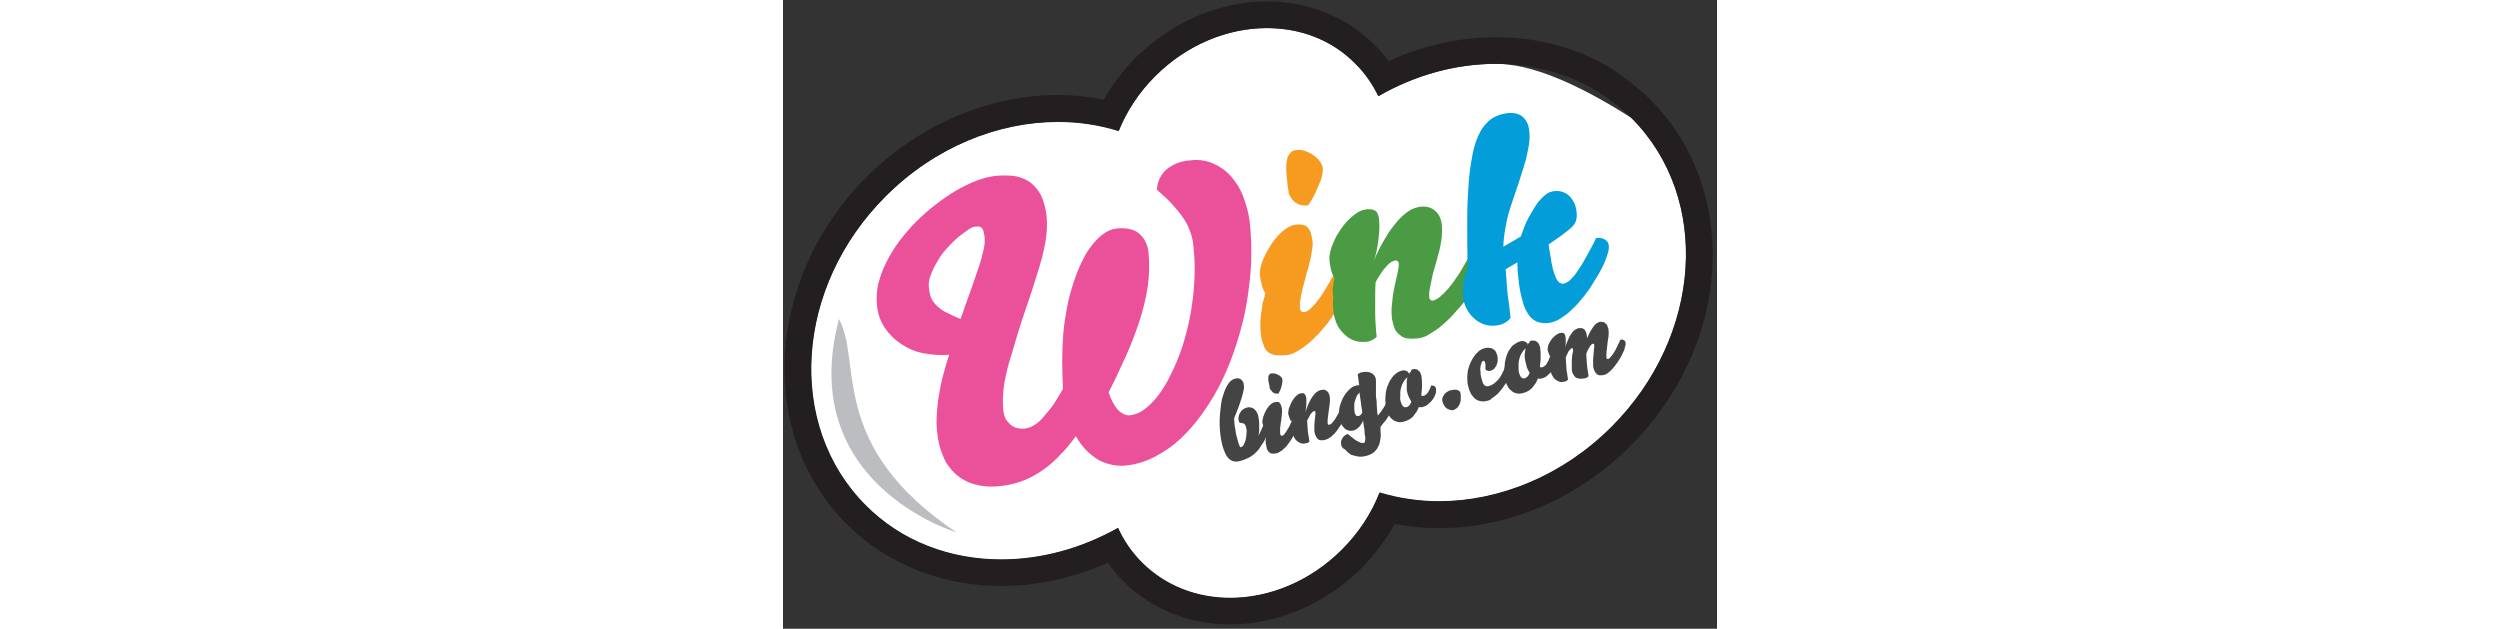
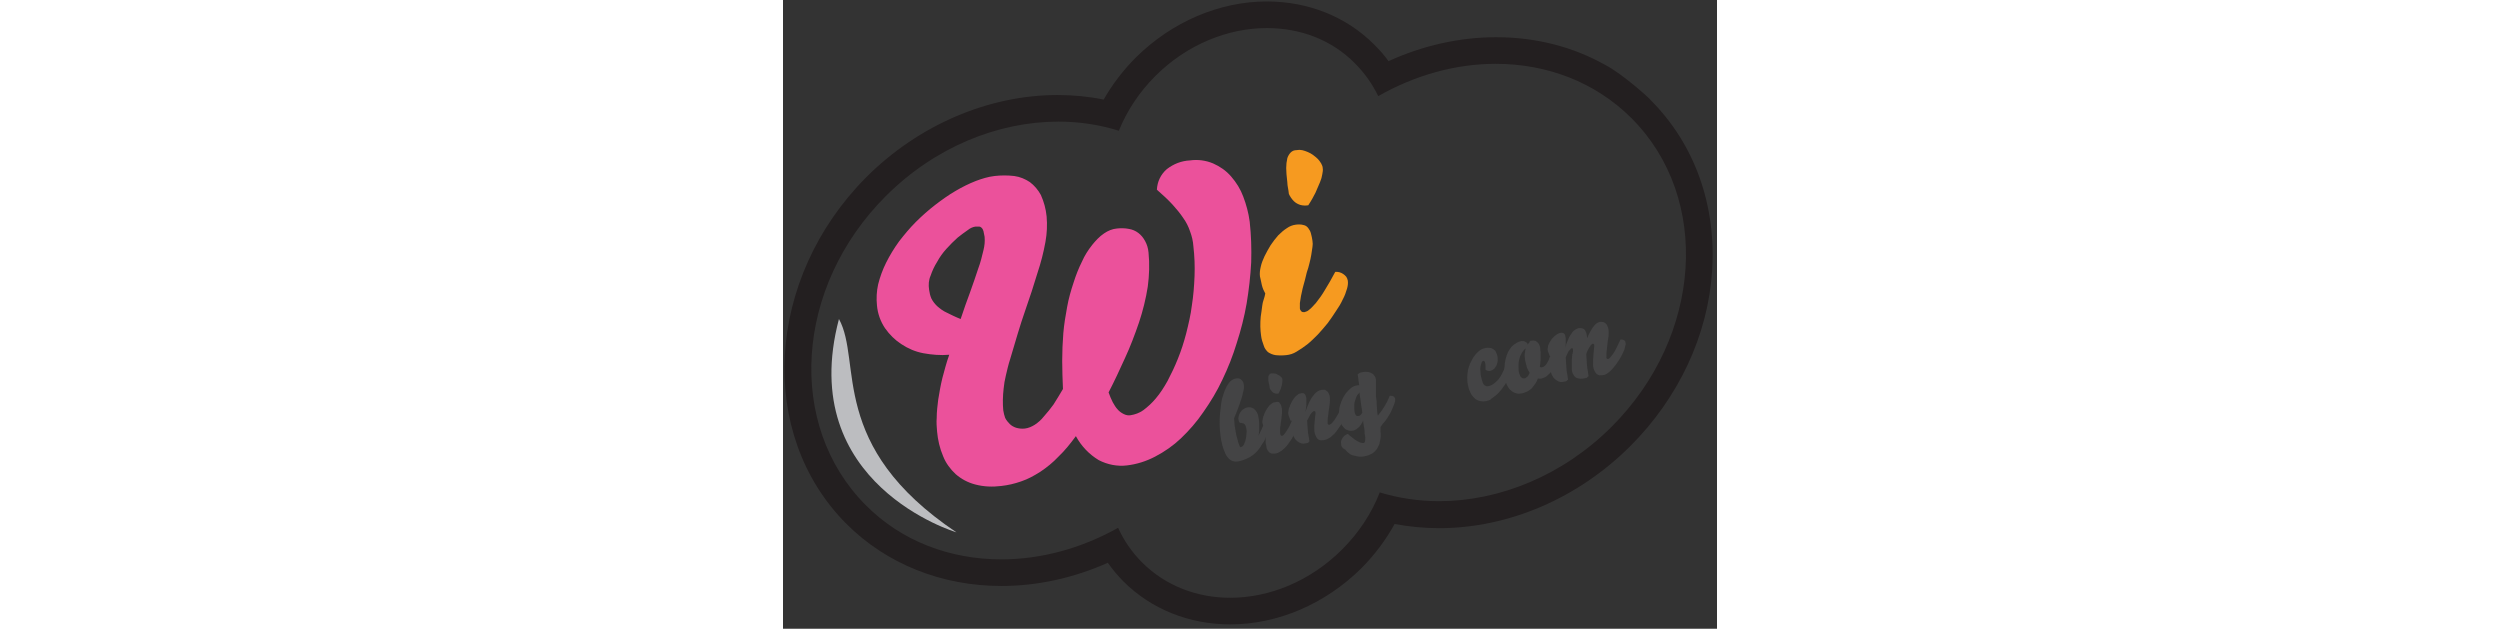
<svg xmlns="http://www.w3.org/2000/svg" xmlns:xlink="http://www.w3.org/1999/xlink" version="1.1" preserveAspectRatio="xMidYMid meet" viewBox="-1.086 104.399 643.913 433.463" width="334" height="84">
  <rect x="-1.086" y="104.399" width="643.913" height="433.463" fill="#333333" stroke="none" />
  <defs>
-     <path d="M490.55 148.4C463.29 148.4 435.23 155.74 409.54 170.68C405.6 162.29 400.36 154.69 393.54 148.14C377.03 131.62 355.26 123.75 332.45 123.75C305.45 123.75 277.39 135.03 255.37 157.05C244.1 168.32 235.71 181.17 230.2 194.81C216.83 190.61 202.67 188.51 188.51 188.51C147.09 188.51 103.56 205.82 69.48 239.9C6.82 302.56 0.79 397.74 55.58 452.8C80.75 477.97 114.31 490.29 149.18 490.29C176.19 490.29 204.24 482.95 229.68 468.53C233.61 477.18 239.12 485.31 246.19 492.39C262.45 508.64 284.21 516.77 307.02 516.77C334.03 516.77 362.08 505.5 384.1 483.47C395.9 471.68 404.56 458.3 410.06 444.15C423.17 448.08 437.07 450.18 450.96 450.18C492.39 450.18 535.91 432.87 570 398.79C632.66 336.12 638.95 240.95 584.15 185.89C584.15 185.89 584.15 185.89 584.15 185.89C545 160.9 513.8 148.4 490.55 148.4Z" id="a5NJJSkkR" />
    <path d="M490.55 130.05C465.38 130.05 439.95 135.81 416.35 146.56C413.47 142.37 410.06 138.7 406.39 135.03C387.25 115.89 361.03 105.4 332.45 105.4C299.68 105.4 266.91 119.56 242.26 143.94C233.35 152.86 226.01 162.56 219.98 173.04C209.75 170.95 199 169.9 188.25 169.9C140.53 169.9 92.29 190.61 56.37 226.53C-13.11 296.27 -19.4 403.51 42.74 465.65C70.27 493.17 108.28 508.38 149.45 508.38C174.35 508.38 199.26 502.88 222.86 492.39C226.01 496.85 229.68 501.3 233.61 505.24C252.75 524.38 278.97 534.86 307.28 534.86C340.06 534.86 372.83 520.7 397.48 496.32C406.65 487.14 414.52 476.66 420.55 465.65C430.51 467.48 440.74 468.53 451.22 468.53C499.21 468.53 547.19 447.82 583.11 411.9C616.4 378.6 636.59 335.6 639.48 291.03C642.36 245.67 627.41 203.72 597 173.31C597 172.78 577.6 155.22 565.8 149.18C543.51 136.6 517.82 130.05 490.55 130.05ZM451.22 449.91C437.07 449.91 423.43 447.82 410.32 443.88C404.82 458.04 396.17 471.41 384.37 483.21C362.34 505.24 334.03 516.51 307.28 516.51C284.47 516.51 262.71 508.38 246.46 492.13C239.38 485.05 233.87 476.92 229.94 468.27C204.24 482.69 176.45 490.03 149.45 490.03C114.31 490.03 80.75 477.71 55.85 452.54C1.05 397.48 7.08 302.3 69.74 239.64C103.56 205.82 147.09 188.25 188.78 188.25C203.2 188.25 217.09 190.35 230.46 194.54C235.97 180.91 244.36 168.06 255.63 156.79C277.39 135.03 305.71 123.75 332.45 123.75C355.26 123.75 377.03 131.62 393.28 148.14C400.1 154.95 405.34 162.56 409.27 170.68C434.97 156 463.02 148.4 490.29 148.4C525.16 148.4 558.72 160.72 583.89 185.89C583.89 185.89 583.89 185.89 583.89 185.89C638.95 240.95 632.66 336.12 570.26 398.53C536.44 432.35 492.65 449.91 451.22 449.91Z" id="k17XCW0sii" />
    <path d="M99.63 304.14C99.89 306.24 100.42 308.33 101.2 310.17C102.25 312.27 103.56 313.84 105.14 315.41C107.23 317.25 109.33 318.82 111.69 319.87C114.84 321.44 117.98 323.02 121.39 324.33C123.49 317.77 125.85 311.48 127.95 305.71C130.05 299.94 131.88 294.44 133.45 289.72C135.03 285.52 136.08 281.33 137.12 276.87C137.91 273.72 138.17 270.84 137.91 267.69C137.65 266.38 137.39 265.07 137.12 263.76C136.86 262.97 136.6 262.19 135.81 261.4C135.29 260.88 134.76 260.61 133.98 260.61C133.19 260.61 132.4 260.61 131.62 260.61C129.78 260.88 127.95 261.66 126.37 262.97C124.01 264.55 121.66 266.38 119.3 268.22C116.67 270.58 114.05 273.2 111.69 275.82C109.07 278.71 106.97 281.59 105.14 285C103.3 287.88 101.73 291.29 100.68 294.44C99.37 297.32 99.11 300.73 99.63 304.14M95.7 347.92C90.19 346.87 85.21 344.78 80.49 341.63C76.03 338.75 72.36 335.08 69.22 330.62C66.07 325.9 64.24 320.66 63.71 315.15C63.19 310.17 63.45 305.19 64.5 300.47C65.81 295.22 67.64 290.24 70 285.52C72.63 280.28 75.51 275.56 78.92 270.84C82.59 266.12 86.26 261.66 90.45 257.47C94.65 253.27 99.11 249.34 103.83 245.67C108.28 242.26 113 238.85 117.98 235.97C122.44 233.35 127.16 230.99 131.88 229.15C136.08 227.58 140.27 226.27 144.73 225.74C149.18 225.22 153.9 225.22 158.36 225.74C162.29 226.27 165.96 227.84 169.11 229.94C172.26 232.3 174.88 235.44 176.71 238.85C178.81 243.57 180.12 248.29 180.65 253.54C181.17 259.3 180.91 265.33 179.86 271.1C178.55 278.44 176.71 285.52 174.35 292.6C172 300.47 169.11 309.38 165.7 319.08C162.29 328.78 159.15 339.8 155.48 352.12C154.17 356.05 153.38 359.98 152.59 363.13C151.81 366.28 151.28 369.42 151.02 372.31C150.76 374.93 150.5 377.55 150.5 380.17C150.5 382.53 150.5 384.89 150.76 387.25C151.02 389.09 151.54 390.92 152.07 392.49C152.86 394.07 153.9 395.38 155.22 396.69C156.53 398 158.1 398.79 159.67 399.31C161.51 399.84 163.61 400.1 165.7 399.84C168.06 399.57 170.42 398.53 172.52 397.21C174.88 395.64 176.98 393.81 178.81 391.45C181.17 388.82 183.27 386.2 185.37 383.32C187.46 380.17 189.56 376.5 191.92 372.57C191.66 366.01 191.4 359.72 191.4 353.17C191.4 346.87 191.66 340.58 192.18 334.03C192.71 327.73 193.76 321.7 194.81 315.94C195.85 310.17 197.43 304.66 199.26 299.16C200.84 294.17 202.67 289.46 205.03 284.74C206.87 280.54 209.23 276.87 212.11 273.2C214.47 270.32 217.09 267.43 220.24 265.33C222.86 263.5 226.01 262.19 229.15 261.93C231.77 261.66 234.66 261.66 237.28 262.19C242.26 262.97 246.19 266.12 248.55 270.58C249.86 272.94 250.65 275.56 250.91 278.44C251.7 286.31 251.44 294.17 250.39 302.04C249.08 310.43 246.98 318.82 244.36 326.69C241.47 335.08 238.33 343.47 234.66 351.33C230.99 359.46 227.32 367.32 223.38 374.93C224.17 377.29 225.22 379.65 226.27 381.75C227.32 383.58 228.37 385.42 229.68 386.73C230.73 388.04 232.3 389.09 233.87 389.87C235.44 390.66 237.02 390.92 238.59 390.66C241.74 390.14 244.62 389.09 247.24 387.25C250.39 384.89 253.27 382.27 255.9 379.12C259.04 375.45 261.66 371.26 264.02 367.06C266.64 362.08 269 357.1 271.1 351.86C273.46 346.09 275.3 340.32 276.87 334.29C278.44 328 280.02 321.44 280.8 314.89C281.85 308.33 282.38 301.52 282.64 294.7C282.9 287.88 282.64 281.07 281.85 274.25C281.59 270.58 280.8 267.17 279.49 263.76C278.44 260.61 276.87 257.47 274.77 254.58C272.68 251.44 270.05 248.29 267.43 245.41C264.55 242.26 260.88 238.85 256.68 235.18C256.94 229.68 259.3 224.69 263.5 221.02C268.22 217.35 273.72 215.26 279.49 214.99C285 214.21 290.5 214.99 295.49 217.09C300.2 219.19 304.4 222.07 307.81 226.01C311.48 230.2 314.36 234.92 316.2 239.9C318.3 245.41 319.87 251.18 320.66 257.21C321.7 266.64 321.97 275.82 321.7 285.26C321.18 294.7 320.13 304.14 318.56 313.58C316.98 322.75 314.63 331.93 311.74 340.84C309.12 349.5 305.71 358.15 301.78 366.28C298.11 374.14 293.65 381.48 288.67 388.56C284.21 395.12 278.97 401.15 273.2 406.65C267.96 411.63 261.93 415.83 255.37 419.24C249.34 422.38 242.79 424.48 235.97 425.27C229.41 426.05 222.6 424.74 216.57 421.6C210.01 417.66 204.51 411.9 200.84 405.08C197.17 410.06 193.23 415.04 188.78 419.24C185.1 423.17 180.91 426.58 176.19 429.73C172 432.35 167.8 434.71 163.08 436.28C158.62 437.85 154.17 438.9 149.45 439.43C143.42 440.21 137.12 439.95 131.36 438.38C126.37 437.07 121.92 434.71 117.98 431.3C114.31 427.89 111.17 423.7 109.33 418.98C106.97 413.47 105.66 407.7 105.14 401.93C104.88 398.79 104.61 395.64 104.88 392.49C104.88 388.3 105.4 384.1 105.92 379.91C106.71 375.19 107.5 370.21 108.81 364.97C110.12 360.25 111.43 354.74 113.53 348.97C107.5 349.5 101.47 348.97 95.7 347.92Z" id="cE52VMPnY" />
    <path d="M331.41 306.76C330.36 304.92 329.57 303.09 329.05 300.99C328.52 298.89 328.26 296.8 327.73 294.96C327.47 292.86 327.73 290.5 328.26 288.41C328.78 285.78 329.83 283.42 330.88 281.07C332.19 278.44 333.5 276.08 335.08 273.46C336.65 271.1 338.48 268.74 340.32 266.64C342.15 264.81 344.25 262.97 346.35 261.66C348.19 260.35 350.28 259.57 352.38 259.3C354.22 259.04 356.05 259.04 357.89 259.57C359.2 259.83 360.25 260.61 361.03 261.66C361.82 262.71 362.61 264.02 362.87 265.33C363.39 266.91 363.65 268.74 363.92 270.32C364.18 271.89 364.18 273.2 363.92 274.77C363.65 276.61 363.39 278.18 363.13 280.02C362.87 281.85 362.34 283.95 361.82 286.05C361.29 288.14 360.77 290.24 359.98 292.34C359.2 295.75 358.41 298.89 357.62 301.52C356.84 304.14 356.58 306.5 356.05 308.33C355.79 309.91 355.53 311.74 355.26 313.31C355.26 314.63 355.26 315.94 355.26 316.98C355.26 317.77 355.79 318.56 356.31 319.08C356.84 319.61 357.62 319.61 358.41 319.61C359.46 319.34 360.77 318.82 361.56 318.03C363.39 316.72 364.7 314.89 366.28 313.31C368.37 310.69 370.47 307.81 372.31 304.66C374.93 300.47 377.29 296.27 379.65 291.81C380.7 291.81 381.48 291.81 382.53 292.08C384.37 292.6 385.94 293.65 387.25 295.22C387.78 296.01 388.04 296.8 388.3 297.85C388.56 299.68 388.3 301.52 387.78 303.35C386.99 305.97 386.2 308.33 384.89 310.69C383.58 313.58 382.01 316.2 380.17 318.82C378.34 321.7 376.5 324.33 374.4 327.21C372.31 329.83 369.95 332.45 367.59 335.08C365.23 337.44 362.87 339.8 360.25 341.89C357.89 343.73 355.53 345.3 352.9 346.87C350.81 348.19 348.45 348.97 345.83 349.23C343.47 349.5 340.84 349.5 338.48 349.23C336.65 348.97 334.81 348.19 333.24 347.14C331.93 345.83 330.88 344.51 330.36 342.68C329.57 340.58 328.78 338.22 328.52 335.86C328.26 333.76 328 331.67 328 329.57C328 327.21 328 325.11 328.26 322.75C328.52 320.39 329.05 318.03 329.31 315.15C329.57 312.27 330.88 309.91 331.41 306.76M345.83 220.24C345.83 217.88 346.09 215.78 346.61 213.42C347.14 211.85 347.92 210.54 348.97 209.49C350.02 208.44 351.33 207.91 352.9 207.91C354.22 207.65 355.53 207.65 356.84 207.91C358.15 208.18 359.46 208.7 360.77 209.23C362.08 209.75 363.39 210.54 364.44 211.32C365.49 212.11 366.54 212.9 367.59 213.95C368.37 214.73 369.16 215.78 369.95 217.09C370.47 218.14 371 219.19 371 220.24C371.26 221.55 371 223.12 370.73 224.43C370.47 226.27 369.95 228.1 369.16 229.94C368.11 232.3 367.06 234.92 366.01 237.28C364.7 239.9 363.13 242.79 361.03 245.93C359.2 246.19 357.36 246.19 355.53 245.67C353.95 245.15 352.38 244.36 351.07 243.05C349.76 241.74 348.45 239.9 347.66 238.07C347.4 234.92 346.61 232.56 346.61 230.2C346.61 230.2 346.61 230.2 346.61 230.2C346.09 225.83 345.83 222.51 345.83 220.24Z" id="bxLXWXiTG" />
-     <path d="M379.12 296.27C378.07 294.44 377.29 292.6 376.76 290.5C376.24 288.41 375.98 286.57 375.71 284.47C375.45 282.38 375.71 280.02 376.24 277.92C376.76 275.3 377.81 272.94 378.86 270.58C379.91 267.96 381.48 265.33 383.06 262.97C384.63 260.61 386.46 258.25 388.56 256.16C390.4 254.32 392.49 252.49 394.59 251.18C396.43 249.86 398.53 249.08 400.62 248.82C401.93 248.55 403.51 248.55 404.82 248.82C405.87 248.82 406.65 249.34 407.44 249.86C408.23 250.39 408.75 251.18 409.01 252.22C409.54 253.27 409.8 254.58 409.8 255.9C410.06 257.47 410.06 259.3 410.06 261.14C410.06 263.24 409.8 265.86 409.54 268.48C409.27 271.36 408.75 273.99 408.23 276.87C407.7 279.75 406.92 282.38 405.87 285C408.23 279.23 411.11 273.46 414.52 267.96C416.88 263.76 419.76 260.09 422.91 256.42C425.27 253.8 427.89 251.44 430.77 249.6C432.87 248.29 435.23 247.51 437.85 246.98C439.95 246.72 441.79 246.72 443.88 247.24C445.46 247.77 447.03 248.29 448.34 249.6C449.65 250.65 450.7 251.96 451.49 253.54C452.27 255.11 452.8 256.94 453.06 258.78C453.32 261.93 453.32 265.07 453.06 267.96C452.54 272.15 451.75 276.61 450.44 280.54C450.18 282.11 449.65 283.69 449.13 285.52C448.6 287.36 448.08 289.19 447.55 291.03C447.03 292.86 446.51 294.7 446.24 296.53C445.98 298.37 445.46 299.94 445.19 301.52C444.93 303.09 444.67 304.66 444.41 305.97C444.41 307.02 444.41 308.07 444.41 309.12C444.41 309.91 444.67 310.69 445.46 311.22C445.98 311.74 446.77 311.74 447.55 311.48C449.13 310.95 450.44 310.17 451.75 309.12C453.85 307.28 455.94 305.19 457.78 303.09C460.4 299.94 462.5 296.8 464.86 293.39C467.48 289.19 469.84 285 472.2 280.8C472.99 280.54 474.04 280.54 475.08 280.8C476.13 281.07 476.92 281.33 477.71 281.85C478.49 282.38 479.02 282.9 479.8 283.69C480.33 284.47 480.85 285.26 480.85 286.31C481.11 288.14 480.85 289.98 480.07 291.81C479.28 294.44 478.23 296.8 477.18 299.16C475.61 302.04 474.04 304.66 472.2 307.28C470.36 310.17 468.27 313.05 465.91 315.67C463.55 318.3 461.19 321.18 458.83 323.54C456.47 325.9 453.85 328.26 451.22 330.36C448.87 332.19 446.24 333.76 443.62 335.34C441.52 336.65 438.9 337.44 436.54 337.7C434.18 337.96 431.56 337.96 429.2 337.7C427.37 337.44 425.53 336.65 424.22 335.34C422.65 334.29 421.34 332.72 420.55 330.88C419.76 328.78 419.24 326.42 418.71 324.06C418.45 321.7 418.45 319.34 418.45 316.98C418.71 314.63 418.98 312 419.24 309.38C419.5 306.76 420.02 304.4 420.55 301.78C421.07 299.16 421.6 297.06 422.12 294.96C422.65 292.86 422.91 291.03 423.17 289.46C423.43 288.41 423.43 287.1 423.43 286.05C423.43 285 422.65 283.95 421.34 283.95C421.07 283.95 421.07 283.95 420.81 283.95C420.02 284.21 419.5 284.47 418.71 284.74C417.66 285.52 416.35 286.31 415.57 287.36C413.99 288.93 412.68 290.5 411.63 292.08C410.06 294.44 408.49 296.8 407.44 299.16C407.18 303.09 407.18 306.5 407.18 309.64C407.18 312.79 407.18 315.67 407.18 318.56C407.18 321.44 407.18 324.33 407.44 327.21C407.7 330.09 407.7 333.24 408.23 336.39C407.96 336.91 407.44 337.44 406.92 337.7C406.39 337.96 405.87 338.48 405.34 338.75C404.82 339.01 404.03 339.27 403.51 339.53C402.72 339.8 401.67 340.06 400.62 340.06C398 340.32 395.38 340.06 393.02 339.27C390.66 338.48 388.3 337.17 386.46 335.34C384.37 333.5 382.53 331.41 381.22 328.78C379.91 326.16 379.12 323.54 378.6 320.66C378.07 316.72 377.81 312.79 378.34 309.12C377.29 305.19 378.07 300.73 379.12 296.27" id="drv076iyq" />
-     <path d="M470.89 288.93C470.63 276.61 470.63 265.6 470.63 255.9C470.63 245.93 471.15 237.28 471.68 229.68C472.2 222.86 473.25 216.3 474.56 209.49C475.61 204.51 477.18 199.79 479.54 195.33C481.38 191.92 484 188.78 487.14 186.42C490.29 184.32 493.96 183.01 497.63 182.48C499.47 182.22 501.56 182.22 503.4 182.48C504.97 182.74 506.55 183.27 508.12 184.32C509.43 185.37 510.74 186.68 511.53 188.25C512.58 190.09 513.1 192.18 513.36 194.54C513.63 196.12 513.63 197.69 513.63 199C513.63 200.84 513.36 202.67 513.1 204.51C512.84 206.6 512.31 208.7 511.79 211.32C511.27 213.95 510.48 216.57 509.43 219.98C508.38 223.38 507.33 226.79 506.02 230.73C504.71 234.66 503.14 239.12 501.56 243.83C500.78 246.19 499.99 248.55 499.21 251.18C498.42 253.8 497.89 256.68 497.37 259.3C496.85 261.93 496.32 264.81 496.06 267.43C495.8 269.79 495.53 272.15 495.53 274.51C496.74 273.8 506.39 268.14 507.6 267.43C508.38 265.33 509.17 262.97 509.95 260.88C510.74 258.78 511.79 256.68 512.84 254.58C514.67 251.44 516.25 248.55 517.82 246.19C519.13 244.1 520.7 242.26 522.28 240.69C523.59 239.38 524.9 238.33 526.21 237.54C527.52 236.76 528.83 236.49 530.14 236.23C532.24 235.97 534.34 235.97 536.44 236.76C538.27 237.28 539.84 238.33 541.16 239.64C542.47 240.95 543.51 242.52 544.3 244.1C545.09 245.67 545.61 247.51 545.87 249.34C546.14 250.65 546.14 251.96 546.14 253.27C546.14 254.32 545.87 255.63 545.61 256.68C545.09 257.73 544.56 259.04 543.78 259.83C542.73 261.14 541.42 262.19 540.11 263.24C538.53 264.55 536.7 265.86 534.6 267.43C532.5 269 529.62 270.84 526.73 272.94C527.52 278.18 528.31 282.64 528.83 286.05C529.36 288.93 530.14 291.81 531.19 294.44C531.72 296.01 532.5 297.58 533.81 298.89C534.6 299.68 535.91 300.2 536.96 299.94C538.53 299.68 539.84 298.89 541.16 297.85C542.99 296.01 544.83 294.17 546.14 292.08C547.97 289.46 550.07 286.31 552.17 282.38C554.26 278.44 556.89 273.99 559.51 268.48C560.56 268.48 561.34 268.48 562.39 268.48C563.44 268.48 564.23 269 565.01 269.27C565.8 269.53 566.33 270.32 567.11 270.84C567.64 271.63 568.16 272.41 568.16 273.46C568.42 275.3 568.16 277.13 567.64 278.71C566.85 281.33 566.06 283.69 565.01 286.05C563.7 288.93 562.13 291.81 560.56 294.44C558.72 297.32 556.89 300.47 555.05 303.35C552.95 306.24 550.86 309.12 548.5 311.74C546.4 314.36 544.04 316.72 541.42 319.08C539.32 321.18 536.7 322.75 534.34 324.33C532.24 325.64 529.88 326.42 527.52 326.95C524.9 327.47 522.02 327.21 519.39 326.42C517.03 325.64 514.94 324.06 513.36 321.97C511.53 319.34 509.95 316.46 509.17 313.31C507.86 308.86 506.81 304.4 506.28 299.68C506.02 297.32 505.76 294.7 505.5 292.34C505.24 289.98 505.24 287.62 505.24 285.26C504.42 285.73 497.92 289.51 497.11 289.98C497.37 292.08 497.37 294.44 497.63 296.53C497.89 298.63 497.89 301.25 498.16 303.88C498.42 306.5 498.68 309.38 499.21 312.53C499.73 315.67 499.99 319.34 500.52 323.54C499.47 324.85 498.16 326.16 496.58 326.95C494.75 328 492.65 328.52 490.82 328.78C488.98 329.05 487.14 329.05 485.31 328.78C483.47 328.52 481.9 328 480.33 327.21C478.75 326.42 477.18 325.64 475.87 324.33C474.56 323.28 473.25 321.97 472.2 320.39C471.15 319.08 470.36 317.51 469.58 315.94C468.79 314.36 468.53 312.79 468 310.95C467.48 307.55 467.48 304.4 468 300.99C468 296.8 469.32 292.86 470.89 288.93" id="a4m3qYddfF" />
    <path d="M331.41 400.88C330.88 400.36 330.62 399.57 330.36 398.79C330.09 398 329.83 397.21 329.57 396.43C329.31 395.64 329.31 394.59 329.57 393.81C329.83 392.76 329.83 391.71 330.36 390.92C330.62 389.87 331.14 388.82 331.67 387.78C332.19 386.73 332.72 385.94 333.5 384.89C334.03 384.1 334.81 383.32 335.6 382.79C336.39 382.27 336.91 381.75 337.96 381.75C338.75 381.48 339.27 381.48 340.06 381.48C340.58 381.48 341.11 381.75 341.37 382.27C341.63 382.53 341.89 383.06 342.15 383.58C342.42 384.1 342.68 384.89 342.68 385.42C342.94 385.94 342.94 386.46 342.94 386.99C342.94 387.78 342.94 388.3 342.94 389.09C342.94 389.87 342.68 390.66 342.68 391.45C342.65 391.71 342.44 393.81 342.42 394.07C342.15 395.38 341.89 396.69 341.89 397.74C341.63 398.79 341.63 399.57 341.63 400.36C341.63 401.15 341.63 401.67 341.63 402.46C341.63 402.98 341.63 403.51 341.89 404.03C341.89 404.29 342.15 404.56 342.42 404.82C342.68 404.82 342.94 404.82 343.2 404.82C343.73 404.56 343.99 404.29 344.25 404.03C344.78 403.51 345.3 402.72 345.83 401.93C346.61 400.88 347.14 399.57 347.92 398.53C348.71 396.69 349.5 395.12 350.28 393.28C350.54 393.28 351.07 393.28 351.33 393.28C351.59 393.28 352.12 393.54 352.38 393.54C352.64 393.81 352.9 394.07 353.17 394.33C353.43 394.59 353.69 394.85 353.69 395.38C353.95 396.17 353.95 396.69 353.69 397.48C353.43 398.53 353.17 399.31 352.9 400.36C352.38 401.41 352.12 402.72 351.33 403.77C350.81 405.08 350.02 406.13 349.5 407.18C348.71 408.23 347.92 409.54 347.14 410.59C346.35 411.63 345.56 412.68 344.51 413.47C343.73 414.26 342.94 415.04 341.89 415.57C341.11 416.09 340.32 416.62 339.27 416.88C338.48 417.14 337.44 417.14 336.39 417.14C335.6 417.14 335.08 416.88 334.29 416.35C333.76 415.83 333.24 415.31 332.98 414.78C332.45 413.99 332.19 412.95 332.19 412.16C331.93 411.37 331.93 410.59 331.67 409.8C331.67 409.01 331.67 407.96 331.67 407.18C331.67 406.13 331.67 405.34 331.67 404.29C331.14 402.98 331.41 401.67 331.41 400.88M333.5 366.8C333.5 366.01 333.5 364.97 333.5 364.18C333.5 363.65 333.76 363.13 334.29 362.61C334.55 362.08 335.08 361.82 335.6 361.82C336.12 361.82 336.65 361.82 337.17 361.82C337.7 361.82 338.22 362.08 338.75 362.08C339.27 362.34 339.8 362.61 340.32 362.87C340.84 363.13 341.37 363.39 341.63 363.65C341.89 363.92 342.42 364.44 342.68 364.7C342.94 364.97 343.2 365.49 343.2 365.75C343.2 366.28 343.2 366.8 343.2 367.32C343.2 368.11 342.94 368.9 342.94 369.42C342.68 370.47 342.42 371.26 342.15 372.31C341.63 373.36 341.11 374.4 340.58 375.71C339.27 375.98 337.7 375.71 336.65 374.93C336.12 374.4 335.6 373.88 335.08 373.09C334.55 372.57 334.29 371.78 334.29 370.47C334.29 370.47 334.29 370.47 334.29 370.47C333.94 368.72 333.68 367.5 333.5 366.8Z" id="c2hQ9YKc4d" />
    <path d="M349.23 394.85C348.71 394.33 348.45 393.54 348.19 392.76C347.92 391.97 347.66 391.18 347.4 390.4C347.14 389.61 347.14 388.56 347.4 387.78C347.4 386.73 347.66 385.68 348.19 384.89C348.45 383.84 348.97 382.79 349.5 381.75C350.02 380.7 350.54 379.91 351.33 378.86C351.86 378.07 352.64 377.29 353.43 376.76C353.95 376.24 354.74 375.71 355.53 375.71C356.05 375.45 356.58 375.45 357.1 375.45C357.36 375.45 357.89 375.45 358.15 375.71C358.41 375.98 358.67 376.24 358.93 376.5C359.2 377.03 359.2 377.29 359.46 377.81C359.72 378.34 359.72 379.12 359.72 379.65C359.72 380.7 359.72 381.48 359.72 382.53C359.72 383.58 359.72 384.63 359.46 385.68C359.46 386.73 359.2 387.78 358.93 388.82C359.72 386.46 360.51 384.37 361.56 382.01C362.34 380.43 363.13 378.86 364.18 377.55C364.97 376.5 365.75 375.45 366.8 374.67C367.59 374.14 368.37 373.62 369.42 373.36C370.21 373.09 371 373.09 371.78 373.09C372.57 373.09 373.09 373.36 373.62 373.88C374.14 374.14 374.67 374.67 374.93 375.19C375.19 375.71 375.45 376.5 375.71 377.03C375.98 378.07 375.98 379.39 375.98 380.43C375.98 382.01 375.71 383.84 375.45 385.42C375.45 385.94 375.19 386.73 375.19 387.25C375.19 387.78 374.93 388.56 374.93 389.35C374.93 390.14 374.67 390.92 374.67 391.45C374.67 391.97 374.4 392.76 374.4 393.54C374.4 394.07 374.4 394.59 374.4 395.12C374.4 395.64 374.4 395.9 374.4 396.43C374.4 396.69 374.67 396.95 374.93 397.21C375.19 397.21 375.45 397.21 375.71 397.21C376.24 396.95 376.76 396.69 377.29 396.17C378.07 395.38 378.6 394.59 379.39 393.54C380.17 392.23 380.96 390.92 381.75 389.61C382.53 388.04 383.32 386.46 384.1 384.37C384.37 384.37 384.89 384.37 385.15 384.37C385.94 384.37 386.46 384.63 386.99 385.15C387.25 385.42 387.51 385.68 387.51 386.2C387.78 386.99 387.78 387.78 387.51 388.3C387.25 389.35 386.99 390.14 386.73 391.18C386.2 392.23 385.68 393.54 385.15 394.59C384.63 395.64 383.84 396.95 383.06 398C382.27 399.05 381.48 400.36 380.7 401.41C379.91 402.46 379.12 403.51 378.07 404.29C377.29 405.08 376.5 405.87 375.45 406.39C373.88 407.44 372.04 407.96 369.95 407.96C368.37 407.96 367.06 406.92 366.54 405.6C366.01 404.82 365.75 403.77 365.49 402.98C365.23 402.2 365.23 401.15 365.23 400.36C365.23 399.31 365.23 398.53 365.23 397.48C365.23 396.43 365.49 395.38 365.49 394.59C365.49 393.81 365.75 392.76 365.75 391.97C365.75 391.18 366.01 390.4 366.01 389.87C366.01 389.35 366.01 389.09 366.01 388.56C366.01 388.04 365.49 387.78 365.23 387.78C365.23 387.78 364.97 387.78 364.97 387.78C364.7 387.78 364.44 388.04 364.18 388.3C363.65 388.56 363.39 389.09 363.13 389.35C362.61 389.87 362.08 390.66 361.82 391.45C361.29 392.49 360.77 393.28 360.25 394.33C360.25 395.9 360.51 397.21 360.51 398.26C360.51 399.31 360.77 400.62 360.77 401.67C360.77 402.72 361.03 403.77 361.29 405.08C361.56 406.39 361.56 407.44 361.82 408.49C361.82 408.75 361.56 409.01 361.56 409.01C361.29 409.27 361.29 409.27 361.03 409.54C360.77 409.8 360.51 409.8 360.25 409.8C360.14 409.83 359.3 410.04 359.2 410.06C358.15 410.32 357.1 410.32 356.31 410.06C355.26 409.8 354.48 409.27 353.69 408.75C352.9 408.23 352.12 407.44 351.59 406.39C351.07 405.6 350.54 404.56 350.28 403.51C350.02 401.93 349.76 400.62 349.76 399.05C349.76 397.21 349.76 395.64 350.02 393.81" id="a82f5pcffm" />
    <path d="M396.43 374.93C395.9 375.45 395.38 376.24 394.85 376.76C394.33 377.55 394.07 378.34 393.81 379.12C393.54 379.91 393.28 380.7 393.02 381.48C392.76 382.27 392.76 383.32 392.76 384.1C392.76 384.89 392.76 385.68 392.76 386.46C392.76 387.25 393.02 388.04 393.02 388.56C393.02 389.09 393.28 389.61 393.54 390.14C393.81 390.4 393.81 390.66 394.07 390.92C394.33 391.18 394.59 391.18 394.85 391.18C395.12 391.18 395.38 391.18 395.64 391.18C396.17 391.18 396.69 390.92 397.21 390.4C397.74 389.87 398 389.35 398.26 388.82C398.26 387.78 398 386.46 397.74 385.15C397.69 384.76 397.27 381.61 397.21 381.22C396.95 379.91 396.95 378.6 396.69 377.55C396.43 376.5 396.43 375.98 396.43 374.93M383.58 409.27C383.58 408.49 383.84 407.7 384.37 406.92C384.63 406.13 385.15 405.6 385.94 404.82C386.73 404.29 387.51 403.77 388.3 403.51C389.35 404.56 390.4 405.34 391.45 406.13C392.49 406.92 393.28 407.7 394.33 408.23C395.12 408.75 396.17 409.01 396.95 409.54C397.74 409.8 398.26 409.8 399.05 409.8C399.57 409.8 400.1 409.27 400.1 408.75C400.36 407.96 400.36 407.18 400.36 406.39C400.36 405.87 400.36 405.34 400.1 404.56C399.84 403.77 399.84 402.72 399.84 401.67C399.84 400.62 399.57 399.31 399.31 398C399.05 396.69 399.05 395.38 398.79 394.07C398.79 394.59 398.53 394.85 398.53 395.12C398.26 395.64 398 396.17 397.74 396.43C397.48 396.95 397.21 397.48 396.69 398C396.43 398.53 395.9 399.05 395.38 399.31C394.85 399.84 394.59 400.1 394.07 400.36C393.54 400.62 393.02 400.88 392.49 401.15C391.45 401.41 390.4 401.41 389.61 401.41C388.56 401.15 387.78 400.88 386.73 400.36C385.94 399.57 385.15 398.79 384.37 397.74C383.58 396.43 383.06 395.12 382.79 393.54C382.53 391.97 382.27 390.14 382.27 388.56C382.27 386.73 382.53 385.15 383.06 383.58C383.58 382.01 384.1 380.43 384.89 378.86C385.68 377.55 386.46 375.98 387.51 374.93C388.3 373.88 389.35 372.83 390.66 371.78C391.71 371 392.76 370.47 394.07 370.21C394.59 370.21 394.85 369.95 395.38 369.95C395.64 369.95 395.9 369.95 396.17 370.21C396.14 370 395.93 368.32 395.9 368.11C395.64 367.32 395.64 366.8 395.64 366.01C395.64 365.23 395.38 364.7 395.38 364.18C395.38 363.65 395.12 363.13 395.12 362.61C395.12 362.34 395.38 362.08 395.64 362.08C395.72 362.03 396.35 361.61 396.43 361.56C396.69 361.29 396.95 361.29 397.21 361.29C397.29 361.27 397.92 361.06 398 361.03C399.05 360.77 400.36 360.77 401.41 360.77C402.46 360.77 403.51 361.03 404.29 361.56C405.08 361.82 405.87 362.34 406.39 363.13C406.92 363.65 407.18 364.18 407.44 364.97C407.7 365.75 407.7 366.54 407.7 367.06C407.7 367.85 407.7 368.64 407.7 369.42C407.7 370.21 407.7 371.26 407.7 372.31C407.7 373.36 407.7 374.67 407.7 375.98C407.7 377.29 407.7 378.34 407.96 379.39C408.23 380.43 408.23 382.01 408.23 383.32C408.23 384.63 408.49 385.94 408.49 387.25C408.49 388.56 408.75 389.87 409.01 390.92C409.54 390.14 410.32 389.35 411.11 388.3C411.9 387.25 412.42 386.2 413.21 385.15C413.99 384.1 414.52 382.79 415.31 381.48C416.09 380.17 416.62 378.6 417.14 377.29C417.66 377.29 417.93 377.29 418.45 377.29C418.71 377.29 419.24 377.29 419.5 377.55C419.76 377.55 420.02 377.81 420.29 378.07C420.55 378.34 420.55 378.6 420.81 378.86C421.07 379.65 421.07 380.43 420.81 381.22C420.55 382.27 420.29 383.32 419.76 384.37C419.24 385.68 418.71 386.73 418.19 388.04C417.4 389.35 416.88 390.66 416.09 391.71C415.31 392.76 414.52 394.33 413.47 395.38C412.42 396.43 411.63 397.74 410.85 398.79C410.85 399.05 410.85 399.57 410.85 399.84C410.85 400.1 410.85 400.36 410.85 400.88C410.85 401.41 410.85 401.67 410.85 401.93C411.11 403.51 411.11 405.08 410.85 406.65C410.59 407.96 410.32 409.27 410.06 410.59C409.54 411.63 409.01 412.68 408.49 413.73C407.96 414.52 407.18 415.31 406.39 416.09C405.6 416.62 404.82 417.4 403.77 417.66C402.98 418.19 401.93 418.45 400.88 418.71C399.84 418.98 398.79 419.24 397.74 419.24C396.69 419.24 395.64 419.24 394.59 418.98C393.54 418.71 392.49 418.45 391.45 418.19C390.4 417.93 389.61 417.4 388.82 416.62C388.04 416.09 387.25 415.31 386.73 414.52C384.63 413.47 384.1 412.42 383.84 411.63C383.84 411.63 383.84 411.63 383.84 411.63C383.67 410.59 383.58 409.8 383.58 409.27Z" id="d5idUsQaT" />
-     <path d="M424.74 381.22C425.01 382.01 425.27 382.79 425.53 383.32C425.79 383.84 426.05 384.1 426.58 384.63C426.84 384.89 427.1 385.15 427.63 385.15C427.89 385.15 428.41 385.15 428.68 385.15C429.2 385.15 429.46 384.89 429.73 384.63C429.99 384.37 430.51 384.1 430.77 383.84C431.04 383.58 431.3 383.06 431.56 382.53C431.82 382.01 432.09 381.75 432.09 381.22C431.82 380.7 431.56 380.43 431.3 379.91C431.04 379.39 430.77 378.86 430.51 378.34C430.25 377.81 429.99 377.29 429.73 376.5C429.46 375.71 429.46 375.45 429.2 374.67C428.94 373.88 428.94 373.09 428.94 372.31C428.94 371.52 428.94 370.47 428.94 369.68C428.94 368.9 428.94 367.85 428.94 367.06C428.94 366.28 429.2 365.23 429.46 364.44C428.68 364.97 428.15 365.75 427.63 366.28C427.1 367.06 426.58 367.85 426.05 368.9C425.53 369.95 425.27 370.73 425.01 371.78C424.74 372.83 424.48 373.88 424.48 374.93C424.48 375.98 424.48 377.03 424.48 378.07C424.22 379.12 424.48 380.17 424.74 381.22M435.23 358.93C435.76 358.93 436.28 359.2 436.8 359.72C437.33 359.98 437.85 360.51 438.12 361.03C438.38 361.56 438.64 362.34 438.9 362.87C439.16 363.39 439.16 364.18 439.16 364.7C439.16 365.49 439.43 366.28 439.43 367.06C439.43 367.85 439.43 368.64 439.43 369.42C439.43 370.21 439.43 371.26 439.43 372.04C439.43 372.83 439.16 373.62 439.16 374.67C439.16 375.71 438.9 376.24 438.9 377.03C439.16 377.03 439.43 377.29 439.43 377.29C439.69 377.29 439.95 377.29 440.48 377.29C441.79 377.03 442.57 376.24 443.36 375.19C444.41 373.62 445.19 372.04 445.72 370.21C445.98 370.21 446.51 370.21 446.77 370.21C447.03 370.21 447.55 370.47 447.82 370.47C448.08 370.73 448.34 370.73 448.6 371.26C448.87 371.52 449.13 371.78 449.13 372.31C449.13 372.83 449.13 373.62 449.13 374.14C449.13 374.93 448.87 375.71 448.6 376.5C448.34 377.29 447.82 378.34 447.29 379.12C446.77 379.91 446.24 380.7 445.46 381.48C444.67 382.27 443.88 382.79 443.1 383.58C442.31 384.1 441.26 384.63 440.21 384.89C439.69 385.15 439.16 385.15 438.64 385.15C438.12 385.15 437.59 385.15 437.33 384.89C436.8 386.2 436.28 387.51 435.49 388.56C434.71 389.61 433.92 390.66 433.13 391.71C432.35 392.49 431.3 393.28 430.25 393.81C429.2 394.33 427.89 394.85 426.84 395.12C425.53 395.38 424.22 395.64 423.17 395.38C421.86 395.12 420.81 394.85 419.76 394.07C418.71 393.28 417.66 392.49 416.88 391.18C416.09 389.87 415.31 388.3 415.04 386.73C413.99 382.79 413.99 378.86 414.52 374.93C414.78 373.09 415.31 371.26 416.09 369.68C416.62 368.11 417.4 366.54 418.45 365.23C419.24 363.92 420.29 362.87 421.6 361.82C422.65 361.03 423.96 360.25 425.27 359.98C425.79 359.98 426.32 359.72 426.84 359.72C427.37 359.72 427.89 359.72 428.41 359.98C428.94 360.25 429.2 360.51 429.73 360.77C429.99 361.29 430.51 361.56 430.51 362.34C430.77 361.56 431.3 361.03 431.82 360.51C431.82 359.72 432.35 359.2 433.13 358.93C433.13 358.93 433.13 358.93 433.13 358.93C434.01 358.76 434.71 358.76 435.23 358.93Z" id="c849IXDMtU" />
-     <path d="M461.45 386.99C460.66 387.25 459.61 387.25 458.83 386.99C458.04 386.73 457.26 386.46 456.47 385.94C455.68 385.42 455.16 384.63 454.63 383.84C454.11 383.06 453.85 382.27 453.58 381.22C453.32 380.43 453.32 379.39 453.58 378.6C453.85 377.81 454.37 377.03 454.9 376.24C455.42 375.45 456.21 374.93 456.99 374.4C457.78 373.88 458.83 373.36 459.88 373.36C460.66 373.09 461.45 373.09 462.24 373.09C462.76 373.09 463.55 373.09 464.07 373.36C464.6 373.62 464.86 373.88 465.38 374.14C465.65 374.4 465.91 374.93 465.91 375.19C466.17 375.98 466.17 376.76 466.17 377.55C466.17 378.34 466.17 379.12 466.17 379.91C466.17 380.7 465.91 381.48 465.65 382.27C465.38 383.06 465.12 383.84 464.6 384.37C464.33 384.89 463.81 385.42 463.29 385.94C462.5 386.46 461.97 386.73 461.45 386.99" id="b92LvQd7aI" />
    <path d="M484.52 380.7C482.95 381.22 481.38 381.22 479.8 380.96C478.49 380.7 477.18 380.17 476.13 379.39C475.08 378.34 474.04 377.29 473.25 375.98C472.46 374.4 471.68 372.57 471.41 371C470.89 369.16 470.63 367.32 470.63 365.23C470.63 363.39 470.89 361.29 471.15 359.46C471.68 357.62 472.2 355.79 472.99 354.22C473.77 352.64 474.56 351.07 475.61 349.76C476.39 348.45 477.71 347.4 478.75 346.35C479.8 345.56 481.11 344.78 482.43 344.51C483.47 344.25 484.52 343.99 485.83 344.25C486.88 344.25 487.67 344.51 488.46 345.04C489.24 345.56 490.03 346.09 490.29 346.87C491.34 348.71 491.86 351.07 491.6 353.17C491.6 354.22 491.08 355.26 490.82 356.31C490.29 357.1 489.77 357.89 489.24 358.67C488.46 359.2 487.67 359.72 486.88 359.98C486.1 360.25 485.57 360.25 484.78 359.98C484.26 359.98 483.74 359.72 483.21 359.2C483.21 358.15 483.21 357.36 483.21 356.31C483.21 355.79 483.21 355 482.95 354.48C482.95 353.95 482.69 353.69 482.43 353.43C482.16 353.17 481.9 353.17 481.64 353.17C481.38 353.17 480.85 353.69 480.59 354.22C480.33 355 480.07 356.05 479.8 356.84C479.54 358.15 479.54 359.46 479.8 360.77C479.8 362.61 480.07 364.18 480.59 365.75C480.85 366.54 481.11 367.59 481.38 368.37C481.64 368.9 481.9 369.42 482.43 369.95C482.95 370.21 483.47 370.47 484 370.73C484.52 370.73 485.31 370.73 485.83 370.47C486.88 370.21 487.93 369.68 488.98 368.9C490.03 368.11 491.08 367.06 492.13 366.01C493.17 364.7 493.96 363.39 494.75 361.82C495.53 360.25 496.32 358.67 496.85 356.84C497.11 356.84 497.63 356.84 497.89 356.84C498.16 356.84 498.68 356.84 498.94 357.1C499.21 357.36 499.47 357.36 499.73 357.62C499.99 357.89 500.25 358.15 500.25 358.67C500.52 359.46 500.52 360.25 500.25 361.03C499.99 362.08 499.73 362.87 499.47 363.92C498.94 364.97 498.42 366.28 497.89 367.32C497.37 368.64 496.58 369.68 495.8 370.73C495.01 371.78 494.22 373.09 493.17 374.14C492.39 375.19 491.34 376.24 490.29 377.03C489.24 377.81 488.19 378.6 487.14 379.39C486.88 379.91 485.83 380.43 484.52 380.7" id="c2Z24nfqUU" />
    <path d="M506.28 361.29C506.55 362.08 506.81 362.87 507.07 363.39C507.33 363.92 507.6 364.44 508.12 364.7C508.38 364.97 508.64 365.23 509.17 365.23C509.43 365.23 509.95 365.23 510.22 365.23C510.74 365.23 511 364.97 511.27 364.7C511.53 364.44 512.05 364.18 512.31 363.92C512.58 363.65 512.84 363.13 513.1 362.61C513.36 362.08 513.63 361.82 513.63 361.29C513.36 360.77 513.1 360.51 512.84 359.98C512.58 359.46 512.31 358.93 512.05 358.41C511.79 357.89 511.53 357.36 511.53 356.58C511.27 356.05 511.27 355.53 511 354.74C510.74 353.95 510.74 353.17 510.48 352.38C510.48 351.59 510.22 350.54 510.22 349.76C510.22 348.97 510.22 347.92 510.48 347.14C510.48 346.35 510.74 345.3 511 344.51C510.22 345.04 509.69 345.83 509.17 346.35C508.64 347.14 508.12 347.92 507.6 348.97C507.07 350.02 506.81 350.81 506.55 351.86C506.28 352.9 506.02 353.95 506.02 355C506.02 356.05 506.02 357.1 506.02 358.15C506.02 359.46 506.02 360.25 506.28 361.29M517.03 339.27C517.56 339.27 518.08 339.53 518.61 340.06C519.13 340.32 519.39 340.84 519.92 341.37C520.18 341.89 520.44 342.68 520.7 343.2C520.97 343.73 520.97 344.51 520.97 345.04C520.97 345.83 521.23 346.61 521.23 347.4C521.23 348.19 521.23 348.97 521.23 349.76C521.23 350.02 521.23 352.12 521.23 352.38C521.23 353.17 520.97 353.95 520.97 355C520.97 356.05 520.7 356.58 520.7 357.36C520.97 357.36 521.23 357.62 521.23 357.62C521.49 357.62 521.75 357.62 522.28 357.62C523.33 357.36 524.38 356.58 525.16 355.53C526.21 353.95 527 352.38 527.52 350.54C527.78 350.54 528.31 350.54 528.57 350.54C528.83 350.54 529.36 350.81 529.62 350.81C529.88 351.07 530.14 351.07 530.41 351.59C530.67 351.86 530.93 352.12 530.93 352.64C530.93 353.17 530.93 353.95 530.93 354.48C530.93 355.26 530.67 356.05 530.41 356.84C530.14 357.62 529.62 358.67 529.36 359.46C528.83 360.25 528.31 361.03 527.52 361.82C526.73 362.61 525.95 363.13 525.16 363.92C524.38 364.44 523.33 364.97 522.28 365.23C521.75 365.49 521.23 365.49 520.7 365.49C520.18 365.49 519.66 365.49 519.39 365.23C518.87 366.54 518.34 367.85 517.56 368.9C516.77 369.95 515.99 371 515.2 372.04C514.41 372.83 513.36 373.62 512.31 374.14C511.27 374.67 509.95 375.19 508.91 375.45C507.6 375.71 506.28 375.98 505.24 375.71C503.92 375.45 502.88 375.19 501.83 374.4C500.78 373.62 499.73 372.83 498.94 371.52C498.16 370.21 497.37 368.64 497.11 367.06C496.58 364.97 496.32 363.13 496.32 361.03C496.32 358.93 496.32 356.58 496.58 354.48C496.85 352.64 497.37 350.81 497.89 349.23C498.42 347.66 499.21 346.09 500.25 344.78C501.04 343.47 502.09 342.42 503.4 341.63C504.45 340.84 505.76 340.06 507.07 339.8C507.6 339.53 508.12 339.53 508.64 339.53C509.17 339.53 509.69 339.53 510.22 339.8C510.74 340.06 511 340.32 511.53 340.58C512.05 340.84 512.31 341.37 512.31 342.15C512.58 341.37 513.1 340.84 513.63 340.32C513.63 339.53 514.15 339.27 514.94 339.27C514.94 339.27 514.94 339.27 514.94 339.27C515.81 339.1 516.51 339.1 517.03 339.27Z" id="a8tClHkJtb" />
    <path d="M551.64 341.89C552.43 339.53 553.22 337.44 554.26 335.34C555.05 333.76 555.84 332.19 556.89 330.62C557.67 329.57 558.46 328.52 559.25 327.73C560.03 327.21 560.82 326.69 561.61 326.42C562.39 326.16 563.18 326.16 563.97 326.42C564.75 326.42 565.28 326.69 565.8 327.21C566.33 327.73 566.85 328 567.11 328.78C567.37 329.31 567.64 330.09 567.9 330.88C568.16 331.93 568.16 333.24 568.16 334.29C568.16 335.86 567.9 337.44 567.64 338.75C567.64 339.27 567.37 340.06 567.37 340.84C567.37 341.63 567.11 342.42 567.11 343.2C567.11 343.99 566.85 344.78 566.85 345.56C566.85 346.35 566.59 347.14 566.59 347.92C566.59 348.45 566.59 349.23 566.59 349.76C566.59 350.28 566.59 350.54 566.59 351.07C566.59 351.33 566.85 351.59 567.11 351.86C567.37 351.86 567.64 351.86 567.9 351.86C568.42 351.59 568.95 351.33 569.21 350.81C570 350.02 570.52 349.23 571.31 348.19C572.09 347.14 572.88 345.56 573.67 343.99C574.45 342.42 575.24 340.58 576.29 338.48C576.55 338.48 577.07 338.48 577.34 338.48C577.6 338.48 578.12 338.75 578.39 338.75C578.65 339.01 578.91 339.01 579.17 339.27C579.43 339.53 579.7 339.8 579.7 340.32C579.96 341.11 579.96 341.89 579.7 342.42C579.43 343.47 579.17 344.51 578.91 345.56C578.39 346.61 577.86 347.92 577.34 348.97C576.81 350.28 576.03 351.33 575.24 352.64C574.45 353.95 573.67 355 572.88 356.05C572.09 357.1 571.31 358.15 570.26 359.2C569.47 359.98 568.68 360.77 567.64 361.56C566.85 362.08 566.06 362.61 565.01 362.87C564.23 363.13 563.18 363.13 562.13 363.13C561.34 363.13 560.82 362.87 560.03 362.34C559.51 361.82 558.98 361.29 558.72 360.77C558.2 359.98 557.94 358.93 557.67 358.15C557.41 357.36 557.41 356.31 557.41 355.53C557.41 354.48 557.41 353.43 557.41 352.38C557.41 351.33 557.67 350.28 557.67 348.97C557.67 347.66 557.94 346.87 557.94 345.83C557.94 344.78 558.2 343.99 558.2 343.47C558.2 342.94 558.2 342.42 558.2 342.15C558.2 341.63 557.67 341.37 557.41 341.37C557.41 341.37 557.41 341.37 557.15 341.37C556.89 341.37 556.62 341.63 556.36 341.89C555.84 342.15 555.58 342.68 555.31 343.2C554.79 343.73 554.53 344.51 554 345.3C553.48 346.35 552.95 347.4 552.69 348.45C552.69 350.02 552.95 351.33 552.95 352.64C552.95 353.95 553.22 355.26 553.22 356.31C553.22 357.36 553.48 358.67 553.74 359.98C554 361.29 554 362.34 554.26 363.65C554.26 363.92 554 364.18 553.74 364.18C553.48 364.44 553.48 364.44 553.22 364.7C552.95 364.97 552.69 364.97 552.43 364.97C552.17 365.23 551.9 365.23 551.38 365.23C550.33 365.49 549.55 365.49 548.5 365.49C547.71 365.49 546.92 365.23 546.14 364.97C545.35 364.7 544.83 364.18 544.3 363.39C543.78 362.61 543.25 361.82 542.99 360.77C542.73 359.98 542.73 359.2 542.73 358.41C542.73 357.62 542.73 356.58 542.73 355.53C542.73 354.48 542.73 353.43 542.73 352.38C542.73 351.33 542.99 350.28 542.99 349.5C542.99 348.97 542.99 348.71 543.25 348.19C543.51 347.66 543.25 347.4 543.51 346.87C543.78 346.35 543.51 346.09 543.51 345.83C543.51 345.56 543.51 345.3 543.51 345.04C543.51 344.78 543.25 344.51 543.25 344.51C542.99 344.51 542.73 344.51 542.47 344.51C542.2 344.51 541.94 344.78 541.94 345.04C541.68 345.3 541.16 345.83 540.89 346.09C540.37 346.61 540.11 347.4 539.84 347.92C539.32 348.71 539.06 349.76 538.53 350.81C538.53 352.38 538.8 353.69 538.8 355C538.8 356.31 539.06 357.62 539.06 358.67C539.06 359.72 539.32 361.03 539.58 362.34C539.84 363.65 539.84 364.7 540.11 366.01C540.11 366.28 539.84 366.54 539.58 366.54C539.32 366.8 539.32 366.8 539.06 367.06C538.8 367.32 538.53 367.32 538.27 367.32C538.17 367.35 537.33 367.56 537.22 367.59C536.17 367.85 535.12 367.85 534.34 367.59C533.29 367.32 532.5 366.8 531.72 366.28C530.93 365.75 530.14 364.97 529.62 363.92C529.09 363.13 528.57 362.08 528.31 361.03C528.05 360.25 528.05 359.46 528.05 358.67C528.05 357.89 527.78 356.84 527.78 356.05C527.78 355.26 527.78 354.22 527.78 353.43C527.78 352.64 527.78 351.59 528.05 350.54C527.52 350.02 527.26 349.23 527 348.45C526.73 347.66 526.47 346.87 526.21 346.35C525.95 345.56 525.95 344.78 526.21 343.99C526.21 343.2 526.47 342.15 527 341.37C527.26 340.58 527.78 339.8 528.31 339.01C528.83 338.22 529.36 337.44 530.14 336.91C530.67 336.12 531.45 335.6 532.24 335.08C533.03 334.55 533.55 334.29 534.34 334.03C535.12 333.76 536.17 333.76 536.96 334.03C537.75 334.55 538.27 335.34 538.27 336.12C538.27 336.65 538.53 337.17 538.53 337.7C538.53 338.22 538.53 339.01 538.53 339.53C538.53 340.32 538.53 341.11 538.53 341.89C538.53 342.68 538.27 343.73 538.01 344.78C538.53 342.68 539.32 340.32 540.37 338.22C540.89 336.65 541.68 335.34 542.73 334.03C543.25 332.98 544.3 332.19 545.09 331.67C545.87 331.14 546.66 330.88 547.45 330.62C547.97 330.62 548.76 330.62 549.28 330.62C549.81 330.62 550.33 330.88 550.86 331.14C551.38 331.41 551.64 331.93 551.9 332.19C552.17 332.72 552.43 333.24 552.69 333.76C552.72 333.9 552.93 334.94 552.95 335.08C552.95 335.6 553.22 336.12 553.22 336.65C553.22 337.17 553.22 337.96 553.22 338.48C553.22 339.27 552.95 340.32 552.69 341.11" id="a4CMvqlf3" />
    <path d="M326.69 391.97C326.95 393.54 327.21 394.85 327.21 396.43C327.21 398 327.21 399.57 327.21 401.15C327.21 402.46 326.95 403.51 326.69 404.82C326.95 404.29 327.47 403.51 327.73 402.72C328.52 401.15 329.31 399.57 330.09 397.48C330.36 397.48 330.88 397.48 331.14 397.48C331.41 397.48 331.93 397.48 332.19 397.74C332.45 397.74 332.72 398 332.98 398.26C333.24 398.53 333.5 398.79 333.5 399.05C333.76 399.84 333.76 400.62 333.5 401.15C333.24 402.2 332.98 403.24 332.72 404.03C332.19 405.08 331.67 406.13 331.14 407.44C330.62 408.75 329.83 409.8 329.05 410.85C326.95 414.78 323.8 417.93 319.87 420.02C313.58 422.91 307.81 425.01 303.88 417.14C303.09 415.31 302.3 413.21 301.78 411.37C301.25 409.01 300.73 406.65 300.47 404.29C300.2 401.93 299.94 399.31 299.94 396.95C299.94 394.59 299.94 391.97 300.2 389.61C300.47 387.25 300.73 384.89 300.99 382.53C301.25 380.43 301.78 378.34 302.56 376.24C303.09 374.4 303.88 372.57 304.66 371C305.45 369.68 306.24 368.37 307.28 367.32C308.07 366.54 309.38 365.75 310.43 365.49C311.22 365.23 311.74 365.23 312.53 365.23C313.84 365.23 314.89 366.01 315.67 367.06C316.2 367.85 316.46 368.37 316.46 369.16C316.72 369.68 316.72 370.21 316.72 371C316.72 371.78 316.72 372.57 316.46 373.36C316.2 374.4 315.94 375.45 315.67 376.76C315.41 378.07 314.89 379.39 314.36 380.96C313.84 382.53 313.31 384.37 312.53 386.2C311.74 388.04 310.95 390.4 309.91 392.76C309.91 393.81 310.17 395.12 310.17 396.43C310.17 397.74 310.43 398.79 310.69 400.1C310.95 401.41 310.95 402.2 311.22 403.24C311.48 404.29 311.48 405.08 311.74 405.6C312.27 407.18 312.53 408.49 312.79 409.54C313.05 410.32 313.31 411.11 313.58 411.63C313.84 411.9 313.84 412.42 314.1 412.68C314.36 412.68 314.63 412.68 314.63 412.68C315.15 412.42 315.67 412.16 315.94 411.9C316.46 411.37 316.72 410.85 316.98 410.06C317.25 409.27 317.77 408.49 317.77 407.7C318.03 406.92 318.3 405.87 318.3 405.08C318.3 404.03 318.56 403.24 318.56 402.2C318.56 401.41 318.56 400.36 318.3 399.57C318.03 399.05 318.03 398.26 317.77 397.74C317.51 397.21 317.25 396.95 316.98 396.69C316.72 396.43 316.2 396.17 315.67 396.17C315.15 395.9 314.36 395.9 313.84 395.9C313.58 395.64 313.58 395.38 313.31 395.12C313.31 394.85 313.05 394.59 313.05 394.33C312.79 393.28 312.79 392.49 313.05 391.45C313.31 390.4 313.58 389.61 314.1 388.82C314.63 388.04 315.15 387.25 315.94 386.73C316.72 386.2 317.51 385.68 318.56 385.42C320.13 384.89 321.97 385.15 323.54 386.2C325.37 387.78 326.42 389.61 326.69 391.97" id="b3gbwD9ySR" />
    <path d="M118.51 471.41C118.51 471.41 7.34 438.38 37.49 324.33C53.7 353.74 29.63 411.9 118.51 471.41Z" id="e25z5bhkW" />
  </defs>
  <g>
    <g>
      <use xlink:href="#a5NJJSkkR" opacity="1" fill="#ffffff" fill-opacity="1" />
      <g>
        <use xlink:href="#a5NJJSkkR" opacity="1" fill-opacity="0" stroke="#000000" stroke-width="1" stroke-opacity="0" />
      </g>
    </g>
    <g>
      <use xlink:href="#k17XCW0sii" opacity="1" fill="#231f20" fill-opacity="1" />
      <g>
        <use xlink:href="#k17XCW0sii" opacity="1" fill-opacity="0" stroke="#000000" stroke-width="1" stroke-opacity="0" />
      </g>
    </g>
    <g>
      <use xlink:href="#cE52VMPnY" opacity="1" fill="#eb519b" fill-opacity="1" />
      <g>
        <use xlink:href="#cE52VMPnY" opacity="1" fill-opacity="0" stroke="#000000" stroke-width="1" stroke-opacity="0" />
      </g>
    </g>
    <g>
      <use xlink:href="#bxLXWXiTG" opacity="1" fill="#f69a20" fill-opacity="1" />
      <g>
        <use xlink:href="#bxLXWXiTG" opacity="1" fill-opacity="0" stroke="#000000" stroke-width="1" stroke-opacity="0" />
      </g>
    </g>
    <g>
      <use xlink:href="#drv076iyq" opacity="1" fill="#4b9b44" fill-opacity="1" />
      <g>
        <use xlink:href="#drv076iyq" opacity="1" fill-opacity="0" stroke="#000000" stroke-width="1" stroke-opacity="0" />
      </g>
    </g>
    <g>
      <use xlink:href="#a4m3qYddfF" opacity="1" fill="#039eda" fill-opacity="1" />
      <g>
        <use xlink:href="#a4m3qYddfF" opacity="1" fill-opacity="0" stroke="#000000" stroke-width="1" stroke-opacity="0" />
      </g>
    </g>
    <g>
      <use xlink:href="#c2hQ9YKc4d" opacity="1" fill="#444445" fill-opacity="1" />
      <g>
        <use xlink:href="#c2hQ9YKc4d" opacity="1" fill-opacity="0" stroke="#000000" stroke-width="1" stroke-opacity="0" />
      </g>
    </g>
    <g>
      <use xlink:href="#a82f5pcffm" opacity="1" fill="#444445" fill-opacity="1" />
      <g>
        <use xlink:href="#a82f5pcffm" opacity="1" fill-opacity="0" stroke="#000000" stroke-width="1" stroke-opacity="0" />
      </g>
    </g>
    <g>
      <use xlink:href="#d5idUsQaT" opacity="1" fill="#444445" fill-opacity="1" />
      <g>
        <use xlink:href="#d5idUsQaT" opacity="1" fill-opacity="0" stroke="#000000" stroke-width="1" stroke-opacity="0" />
      </g>
    </g>
    <g>
      <use xlink:href="#c849IXDMtU" opacity="1" fill="#444445" fill-opacity="1" />
      <g>
        <use xlink:href="#c849IXDMtU" opacity="1" fill-opacity="0" stroke="#000000" stroke-width="1" stroke-opacity="0" />
      </g>
    </g>
    <g>
      <use xlink:href="#b92LvQd7aI" opacity="1" fill="#444445" fill-opacity="1" />
      <g>
        <use xlink:href="#b92LvQd7aI" opacity="1" fill-opacity="0" stroke="#000000" stroke-width="1" stroke-opacity="0" />
      </g>
    </g>
    <g>
      <use xlink:href="#c2Z24nfqUU" opacity="1" fill="#444445" fill-opacity="1" />
      <g>
        <use xlink:href="#c2Z24nfqUU" opacity="1" fill-opacity="0" stroke="#000000" stroke-width="1" stroke-opacity="0" />
      </g>
    </g>
    <g>
      <use xlink:href="#a8tClHkJtb" opacity="1" fill="#444445" fill-opacity="1" />
      <g>
        <use xlink:href="#a8tClHkJtb" opacity="1" fill-opacity="0" stroke="#000000" stroke-width="1" stroke-opacity="0" />
      </g>
    </g>
    <g>
      <use xlink:href="#a4CMvqlf3" opacity="1" fill="#444445" fill-opacity="1" />
      <g>
        <use xlink:href="#a4CMvqlf3" opacity="1" fill-opacity="0" stroke="#000000" stroke-width="1" stroke-opacity="0" />
      </g>
    </g>
    <g>
      <use xlink:href="#b3gbwD9ySR" opacity="1" fill="#444445" fill-opacity="1" />
      <g>
        <use xlink:href="#b3gbwD9ySR" opacity="1" fill-opacity="0" stroke="#000000" stroke-width="1" stroke-opacity="0" />
      </g>
    </g>
    <g>
      <use xlink:href="#e25z5bhkW" opacity="1" fill="#bcbdc0" fill-opacity="1" />
      <g>
        <use xlink:href="#e25z5bhkW" opacity="1" fill-opacity="0" stroke="#000000" stroke-width="1" stroke-opacity="0" />
      </g>
    </g>
  </g>
</svg>